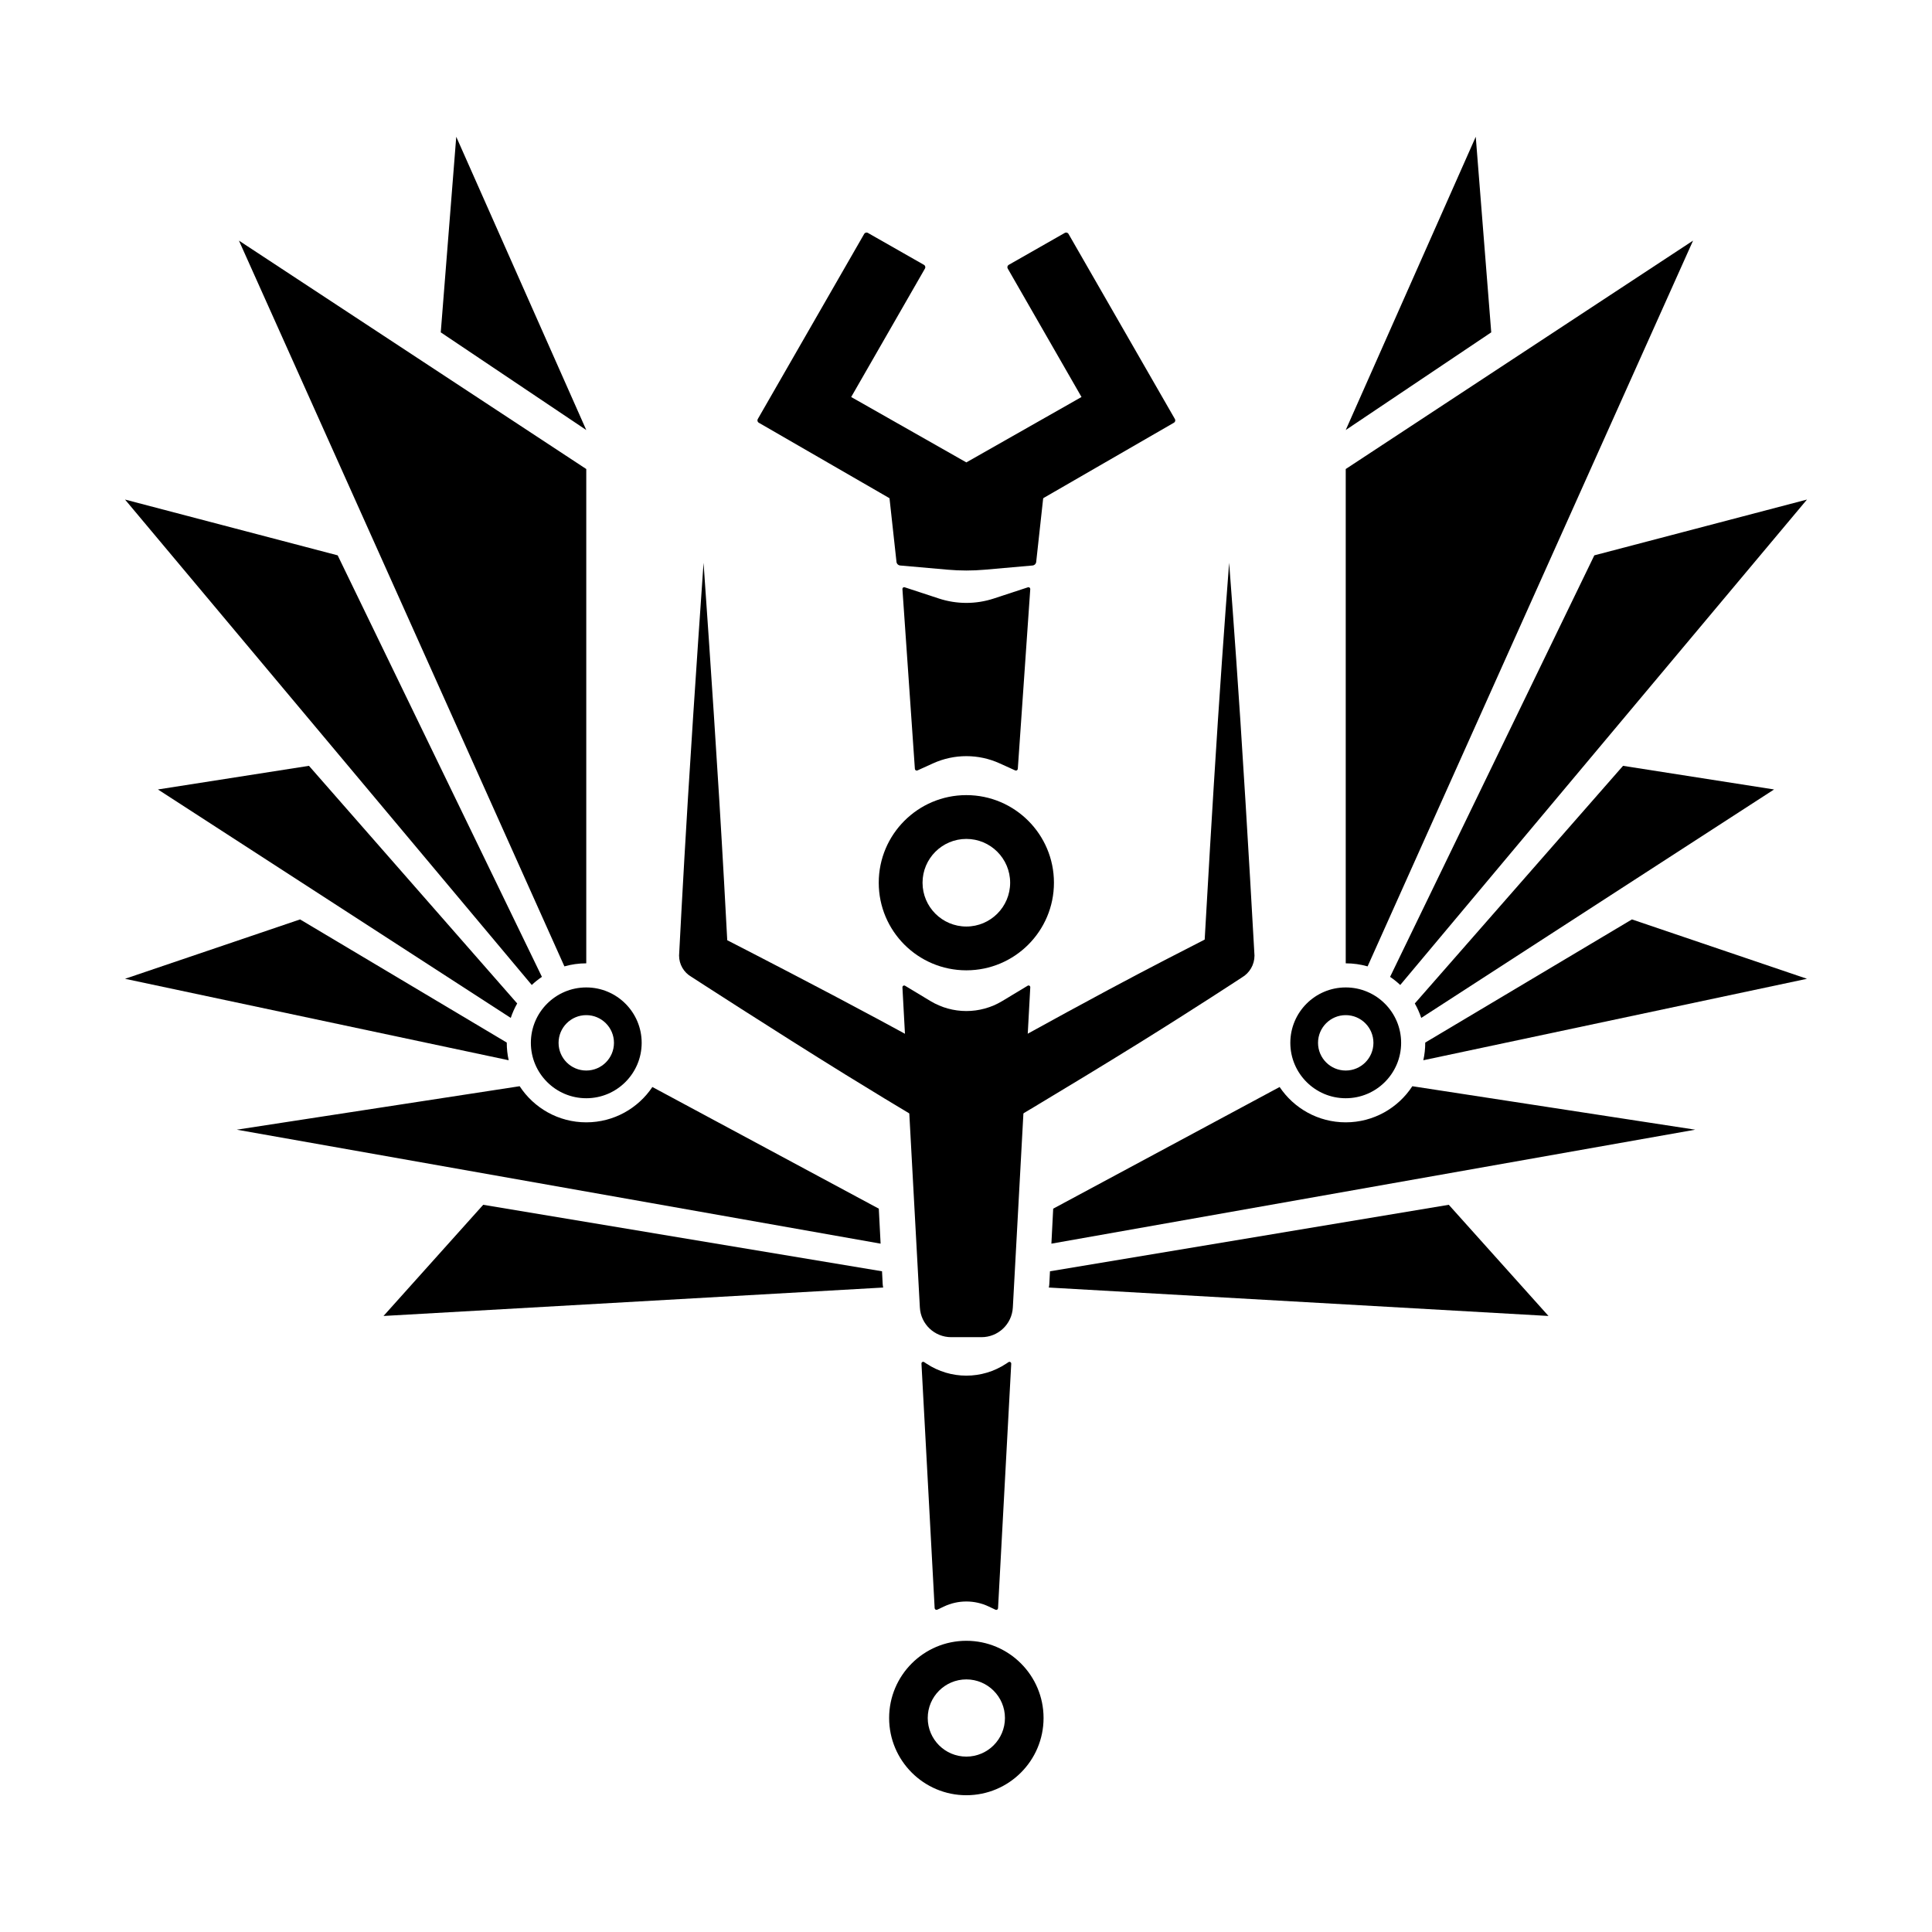
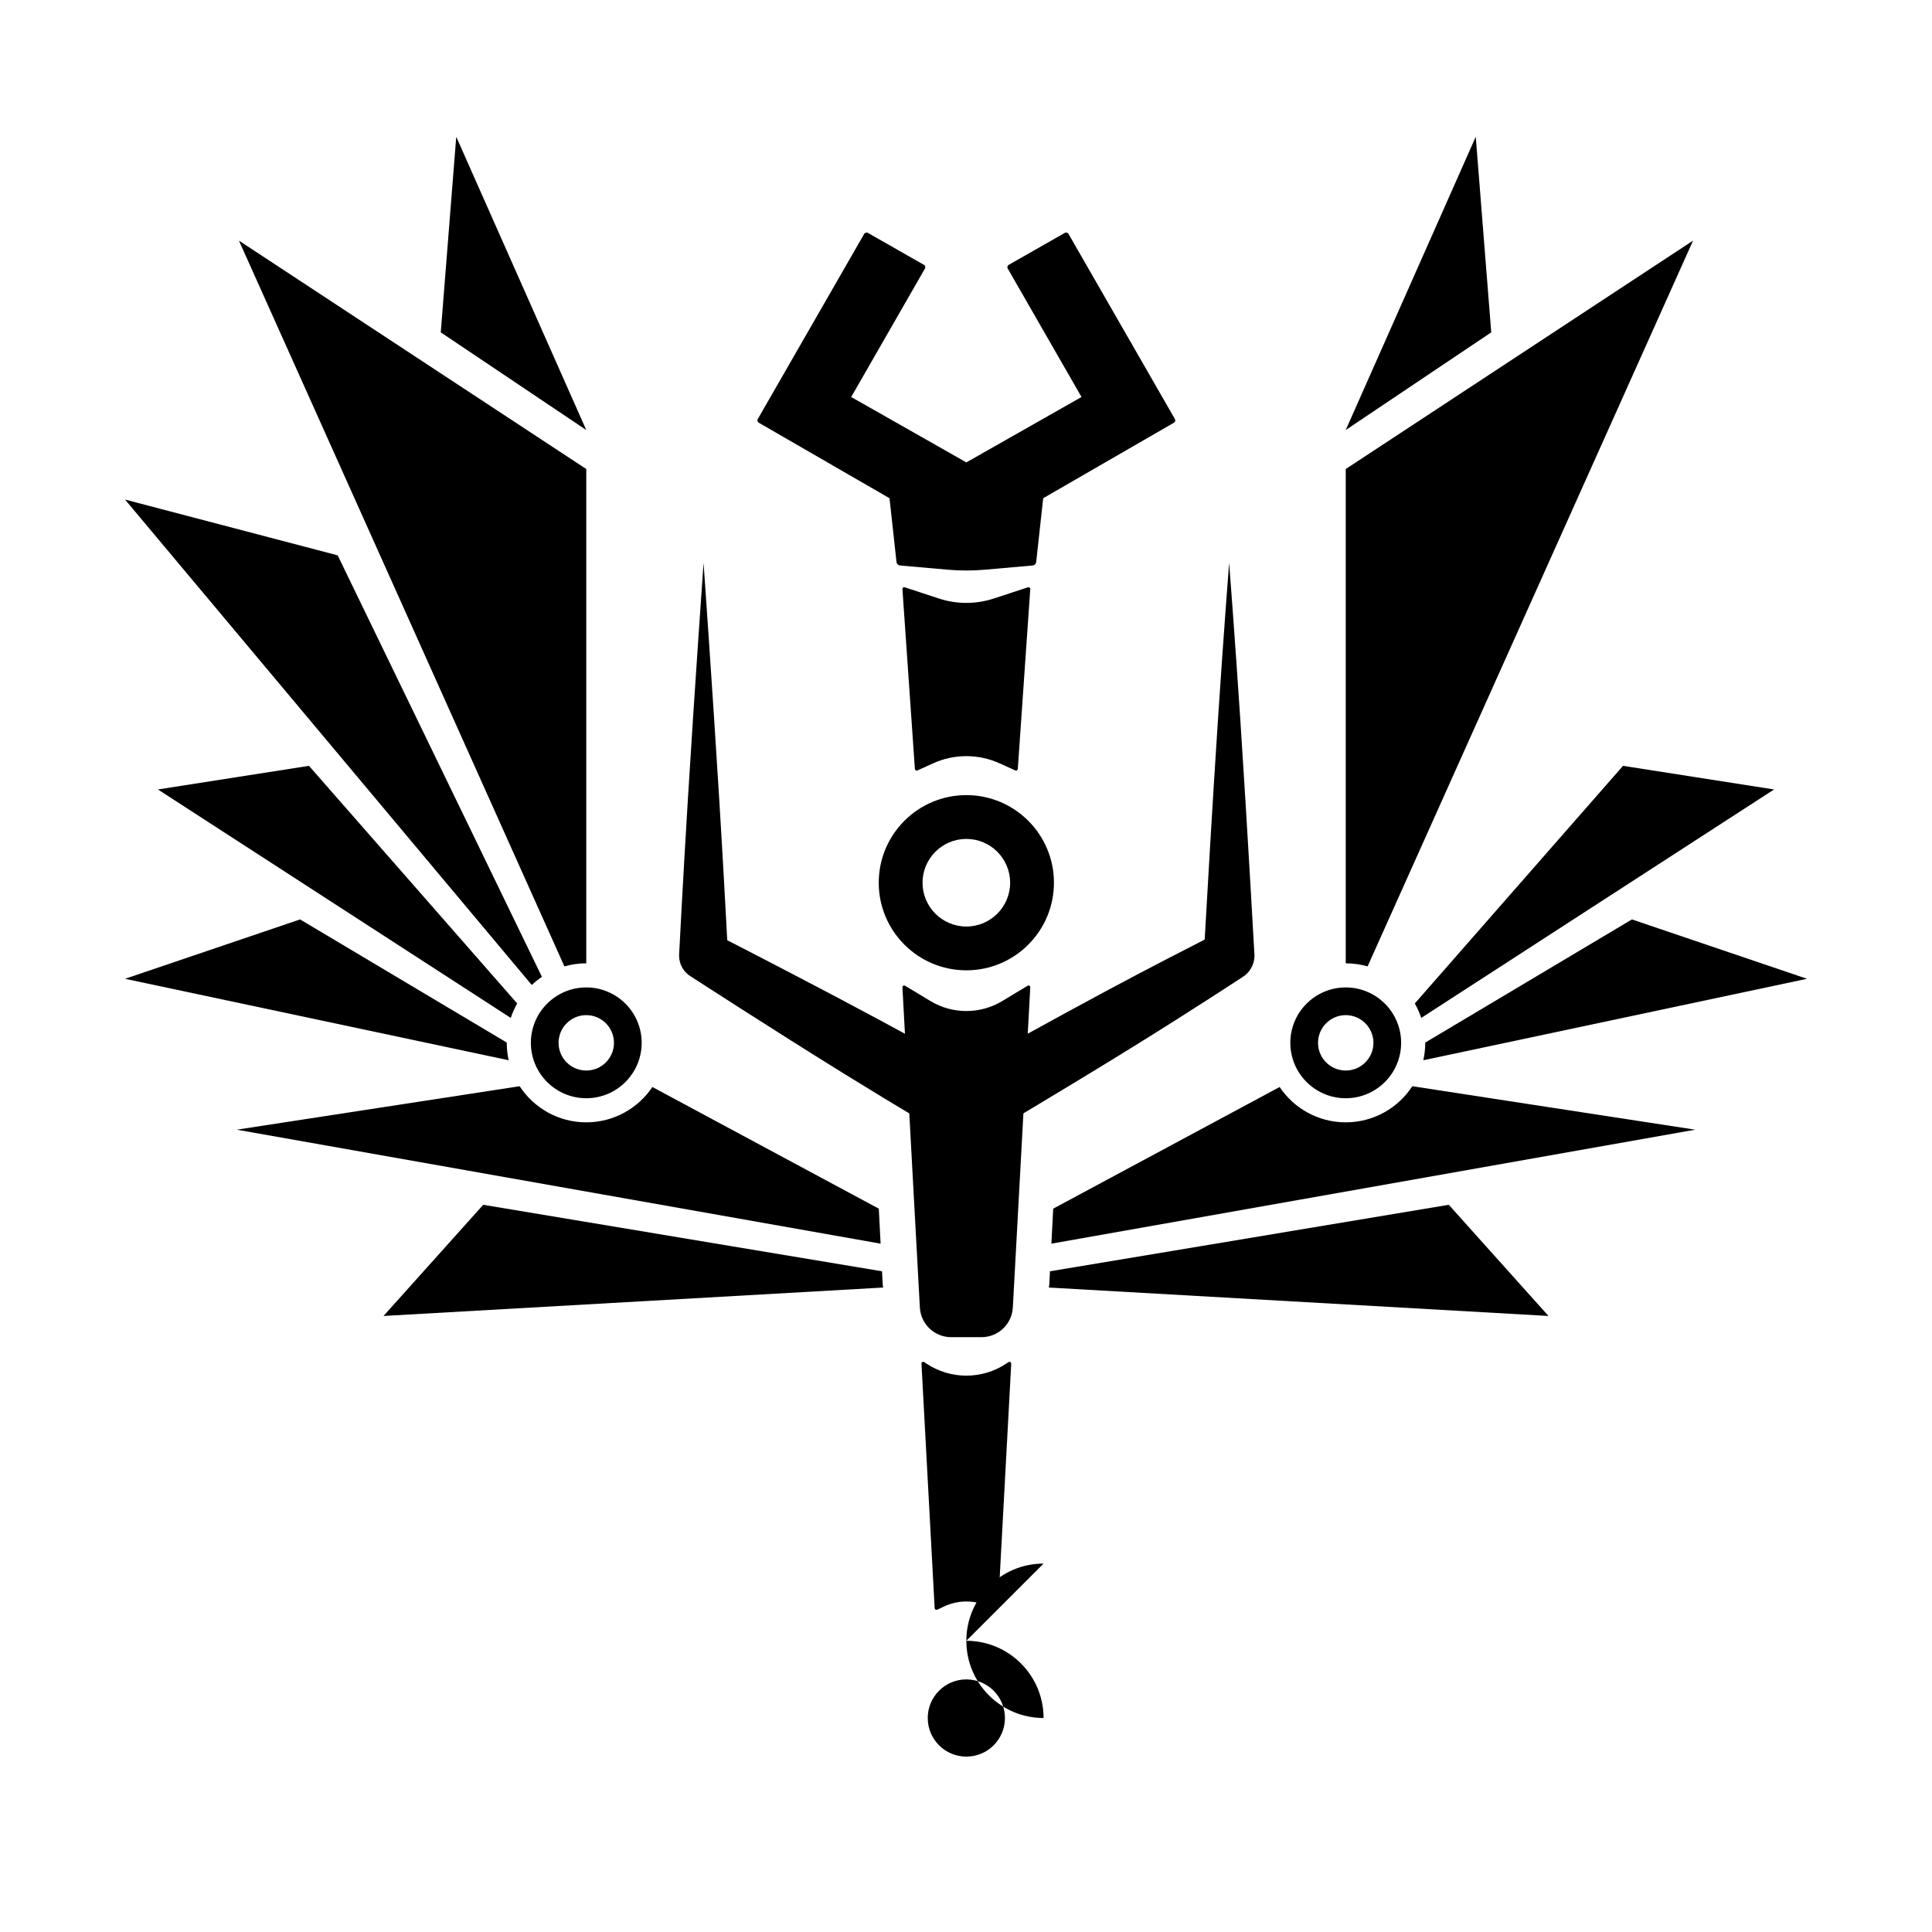
<svg xmlns="http://www.w3.org/2000/svg" width="100%" height="100%" viewBox="0 0 4500 4500" version="1.1" xml:space="preserve" style="fill-rule:evenodd;clip-rule:evenodd;stroke-linecap:square;stroke-linejoin:round;stroke-miterlimit:1.5;">
  <g>
    <path d="M2862.89,1310.85c-0,0 -13.258,170.904 -26.061,365.942c-13.156,200.414 -25.994,424.729 -30.894,511.686c-42.569,21.663 -129.491,66.256 -223.645,116.638c-125.909,67.375 -264.661,144.629 -331.379,181.982c-44.899,-25.218 -122.676,-68.533 -207.544,-114.145c-135.654,-72.908 -288.917,-151.906 -349.489,-182.984c-3.162,-60.158 -10.105,-189.003 -18.765,-330.206c-15.662,-255.366 -36.404,-548.913 -36.404,-548.913c-0,0 -20.743,293.547 -36.405,548.913c-11.943,194.722 -20.619,365.941 -20.619,365.941c-0,20.372 10.868,39.197 28.512,49.384c-0,-0 190.715,123.717 358.362,227.436c127.812,79.074 242.155,146 242.155,146c24.805,14.321 55.366,14.321 80.171,0c-0,0 195.699,-115.635 362.932,-219.52c127.871,-79.434 238.592,-152.173 238.592,-152.173c18.266,-10.546 29.518,-30.035 29.518,-51.127c0,-0 -16.231,-293.817 -32.976,-548.912c-12.803,-195.038 -26.061,-365.942 -26.061,-365.942Z" />
    <g>
      <path d="M1365.54,1001.63l-302.851,-683.049l-36.077,455.542l338.928,227.507Z" />
      <path d="M1180.36,2428.34l-0.002,0.623c0,13.931 1.542,27.504 4.462,40.553l-893.629,-189.727l407.731,-138.308l481.438,286.859Z" />
      <path d="M1292.55,2437.55l-19.508,-12.632c0.126,-2.948 0.391,-5.862 0.788,-8.731l18.72,21.363Zm-87.888,-100.296c-6.066,10.61 -11.113,21.877 -15.007,33.671l-821.808,-532.124l351.799,-55.038l485.016,553.491Z" />
      <path d="M1316.43,2387.14l-18.2,-21.721c1.668,-1.766 3.405,-3.467 5.205,-5.097l12.995,26.818Zm-77.859,-92.92l-947.377,-1130.65l495.303,129.947l475.738,981.779c-8.404,5.664 -16.319,11.999 -23.664,18.922Z" />
      <path d="M1365.54,2364.45l-12.227,-27.266c4.002,-0.531 8.083,-0.803 12.227,-0.803l0,28.069Zm-50.924,-113.557l-758.08,-1690.45l809.004,532.023l0,1151.32c-17.661,0 -34.747,2.478 -50.924,7.103Z" />
      <path d="M1365.54,2299.92c71.221,-0 129.043,57.822 129.043,129.042c0,71.221 -57.822,129.043 -129.043,129.043c-71.22,-0 -129.042,-57.822 -129.042,-129.043c-0,-71.22 57.822,-129.042 129.042,-129.042Zm0,64.521c35.611,-0 64.522,28.911 64.522,64.521c-0,35.61 -28.911,64.522 -64.522,64.522c-35.61,-0 -64.521,-28.912 -64.521,-64.522c0,-35.61 28.911,-64.521 64.521,-64.521Z" />
      <path d="M2054.41,2961.09l-928.917,-154.905l-232.209,258.944l1163.83,-66.208c-0.636,-2.713 -1.039,-5.52 -1.188,-8.401l-1.515,-29.43Z" />
      <path d="M2051.09,2896.72l-1499.62,-265.474l658.904,-101.233c33.068,50.641 90.238,84.131 155.168,84.131c64.154,0 120.732,-32.693 153.963,-82.309l527.391,283.382l4.198,81.503Zm-622.173,-400.284c-16.573,15.575 -38.87,25.118 -63.379,25.118c-14.421,-0 -28.076,-3.304 -40.249,-9.197l103.628,-15.921Z" />
    </g>
    <g>
      <path d="M3134.46,1001.63l302.851,-683.049l36.077,455.542l-338.928,227.507Z" />
      <path d="M3319.64,2428.34l0.002,0.623c-0,13.931 -1.542,27.504 -4.462,40.553l893.629,-189.727l-407.731,-138.308l-481.438,286.859Z" />
      <path d="M3207.45,2437.55l19.508,-12.632c-0.126,-2.948 -0.391,-5.862 -0.788,-8.731l-18.72,21.363Zm87.888,-100.296c6.066,10.61 11.113,21.877 15.007,33.671l821.808,-532.124l-351.799,-55.038l-485.016,553.491Z" />
-       <path d="M3183.57,2387.14l18.2,-21.721c-1.668,-1.766 -3.405,-3.467 -5.205,-5.097l-12.995,26.818Zm77.859,-92.92l947.377,-1130.65l-495.303,129.947l-475.738,981.779c8.404,5.664 16.319,11.999 23.664,18.922Z" />
      <path d="M3134.46,2364.45l12.227,-27.266c-4.002,-0.531 -8.083,-0.803 -12.227,-0.803l-0,28.069Zm50.924,-113.557l758.08,-1690.45l-809.004,532.023l-0,1151.32c17.661,0 34.747,2.478 50.924,7.103Z" />
      <path d="M3134.46,2299.92c-71.221,-0 -129.043,57.822 -129.043,129.042c-0,71.221 57.822,129.043 129.043,129.043c71.22,-0 129.042,-57.822 129.042,-129.043c0,-71.22 -57.822,-129.042 -129.042,-129.042Zm-0,64.521c-35.611,-0 -64.522,28.911 -64.522,64.521c0,35.61 28.911,64.522 64.522,64.522c35.61,-0 64.521,-28.912 64.521,-64.522c-0,-35.61 -28.911,-64.521 -64.521,-64.521Z" />
      <path d="M2445.59,2961.09l928.917,-154.905l232.209,258.944l-1163.83,-66.208c0.636,-2.713 1.039,-5.52 1.188,-8.401l1.515,-29.43Z" />
      <path d="M2448.91,2896.72l1499.62,-265.474l-658.904,-101.233c-33.068,50.641 -90.238,84.131 -155.168,84.131c-64.154,0 -120.732,-32.693 -153.963,-82.309l-527.391,283.382l-4.198,81.503Zm622.173,-400.284c16.573,15.575 38.87,25.118 63.379,25.118c14.421,-0 28.076,-3.304 40.249,-9.197l-103.628,-15.921Z" />
    </g>
    <g>
      <path d="M2070.95,1152.51l-300.293,-173.399l247.715,-431.023l130.408,74.314l-174.997,304.689l277.017,157.298l277.018,-157.298l-174.997,-304.689l130.408,-74.314l247.714,431.023l-300.293,173.399" style="stroke:#000;stroke-width:12.85px;" />
-       <path d="M2250.8,3821.72c99.262,0 179.85,80.589 179.85,179.851c0,99.262 -80.588,179.85 -179.85,179.85c-99.262,-0 -179.85,-80.588 -179.85,-179.85c-0,-99.262 80.588,-179.851 179.85,-179.851Zm0,89.926c49.631,-0 89.925,40.294 89.925,89.925c0,49.631 -40.294,89.925 -89.925,89.925c-49.631,-0 -89.925,-40.294 -89.925,-89.925c-0,-49.631 40.294,-89.925 89.925,-89.925Z" />
+       <path d="M2250.8,3821.72c99.262,0 179.85,80.589 179.85,179.851c-99.262,-0 -179.85,-80.588 -179.85,-179.85c-0,-99.262 80.588,-179.851 179.85,-179.851Zm0,89.926c49.631,-0 89.925,40.294 89.925,89.925c0,49.631 -40.294,89.925 -89.925,89.925c-49.631,-0 -89.925,-40.294 -89.925,-89.925c-0,-49.631 40.294,-89.925 89.925,-89.925Z" />
      <path d="M2250.8,1851.98c112.614,-0 204.041,91.428 204.041,204.041c0,112.613 -91.427,204.041 -204.041,204.041c-112.613,-0 -204.041,-91.428 -204.041,-204.041c0,-112.613 91.428,-204.041 204.041,-204.041Zm0,102.02c56.307,0 102.021,45.714 102.021,102.021c-0,56.306 -45.714,102.02 -102.021,102.02c-56.306,0 -102.02,-45.714 -102.02,-102.02c-0,-56.307 45.714,-102.021 102.02,-102.021Z" />
      <path d="M2399.68,1372.19c0.096,-1.383 -0.503,-2.723 -1.597,-3.575c-1.094,-0.851 -2.54,-1.102 -3.857,-0.67c-13.453,4.419 -47.75,15.685 -79.43,26.091c-41.566,13.653 -86.408,13.653 -127.974,0.001c-31.839,-10.458 -66.32,-21.783 -79.634,-26.156c-1.273,-0.418 -2.671,-0.176 -3.728,0.647c-1.058,0.823 -1.637,2.119 -1.544,3.456c3.326,48.001 25.667,370.456 29.025,418.916c0.096,1.386 0.865,2.638 2.058,3.35c1.193,0.712 2.66,0.794 3.925,0.22c7.301,-3.309 21.016,-9.527 36.468,-16.532c49.199,-22.305 105.628,-22.305 154.826,-0c15.37,6.967 29.02,13.156 36.35,16.479c1.292,0.586 2.79,0.502 4.009,-0.225c1.218,-0.728 2.004,-2.006 2.102,-3.421c3.383,-48.832 25.629,-369.913 29.001,-418.581Z" />
      <path d="M2433.91,1122.81l-365.649,5.145c-0,0 16.251,148.158 19.823,180.724c0.497,4.527 4.12,8.074 8.656,8.474c19.754,1.741 72.894,6.425 111.242,9.806c28.495,2.511 57.155,2.511 85.65,-0.001c38.396,-3.384 91.621,-8.076 111.312,-9.812c4.491,-0.396 8.078,-3.907 8.57,-8.389c3.559,-32.447 20.396,-185.947 20.396,-185.947Z" />
      <path d="M2399.7,2299.55c0.08,-1.472 -0.66,-2.867 -1.923,-3.626c-1.262,-0.759 -2.841,-0.758 -4.103,0.002c-10.955,6.604 -34.468,20.778 -59.315,35.756c-51.394,30.982 -115.713,30.982 -167.108,0c-24.732,-14.909 -48.141,-29.02 -59.161,-35.663c-1.292,-0.779 -2.909,-0.78 -4.201,-0.003c-1.293,0.778 -2.051,2.206 -1.969,3.712c3.676,67.494 30.573,561.388 40.61,745.697c2.111,38.757 34.153,69.101 72.967,69.101c22.699,0 47.917,0 70.617,0c38.814,0 70.856,-30.344 72.967,-69.101c10.046,-184.473 36.981,-679.079 40.619,-745.875Z" />
      <path d="M2355.34,3176.34c0.084,-1.557 -0.718,-3.028 -2.071,-3.801c-1.354,-0.774 -3.028,-0.718 -4.327,0.145c-1.495,0.993 -3.203,2.128 -5.09,3.381c-56.38,37.451 -129.718,37.451 -186.097,0c-1.966,-1.306 -3.738,-2.483 -5.278,-3.505c-1.263,-0.839 -2.891,-0.894 -4.208,-0.142c-1.316,0.753 -2.096,2.184 -2.014,3.698c3.52,65.261 27.536,510.505 30.716,569.457c0.077,1.44 0.868,2.747 2.107,3.485c1.239,0.738 2.765,0.809 4.068,0.191c3.832,-1.817 9.265,-4.394 15.405,-7.306c33.071,-15.686 71.44,-15.685 104.511,0.002c6.265,2.971 11.792,5.593 15.634,7.416c1.251,0.593 2.715,0.524 3.904,-0.184c1.189,-0.708 1.947,-1.962 2.022,-3.344c3.118,-57.821 27.15,-503.345 30.718,-569.493Z" />
    </g>
  </g>
</svg>